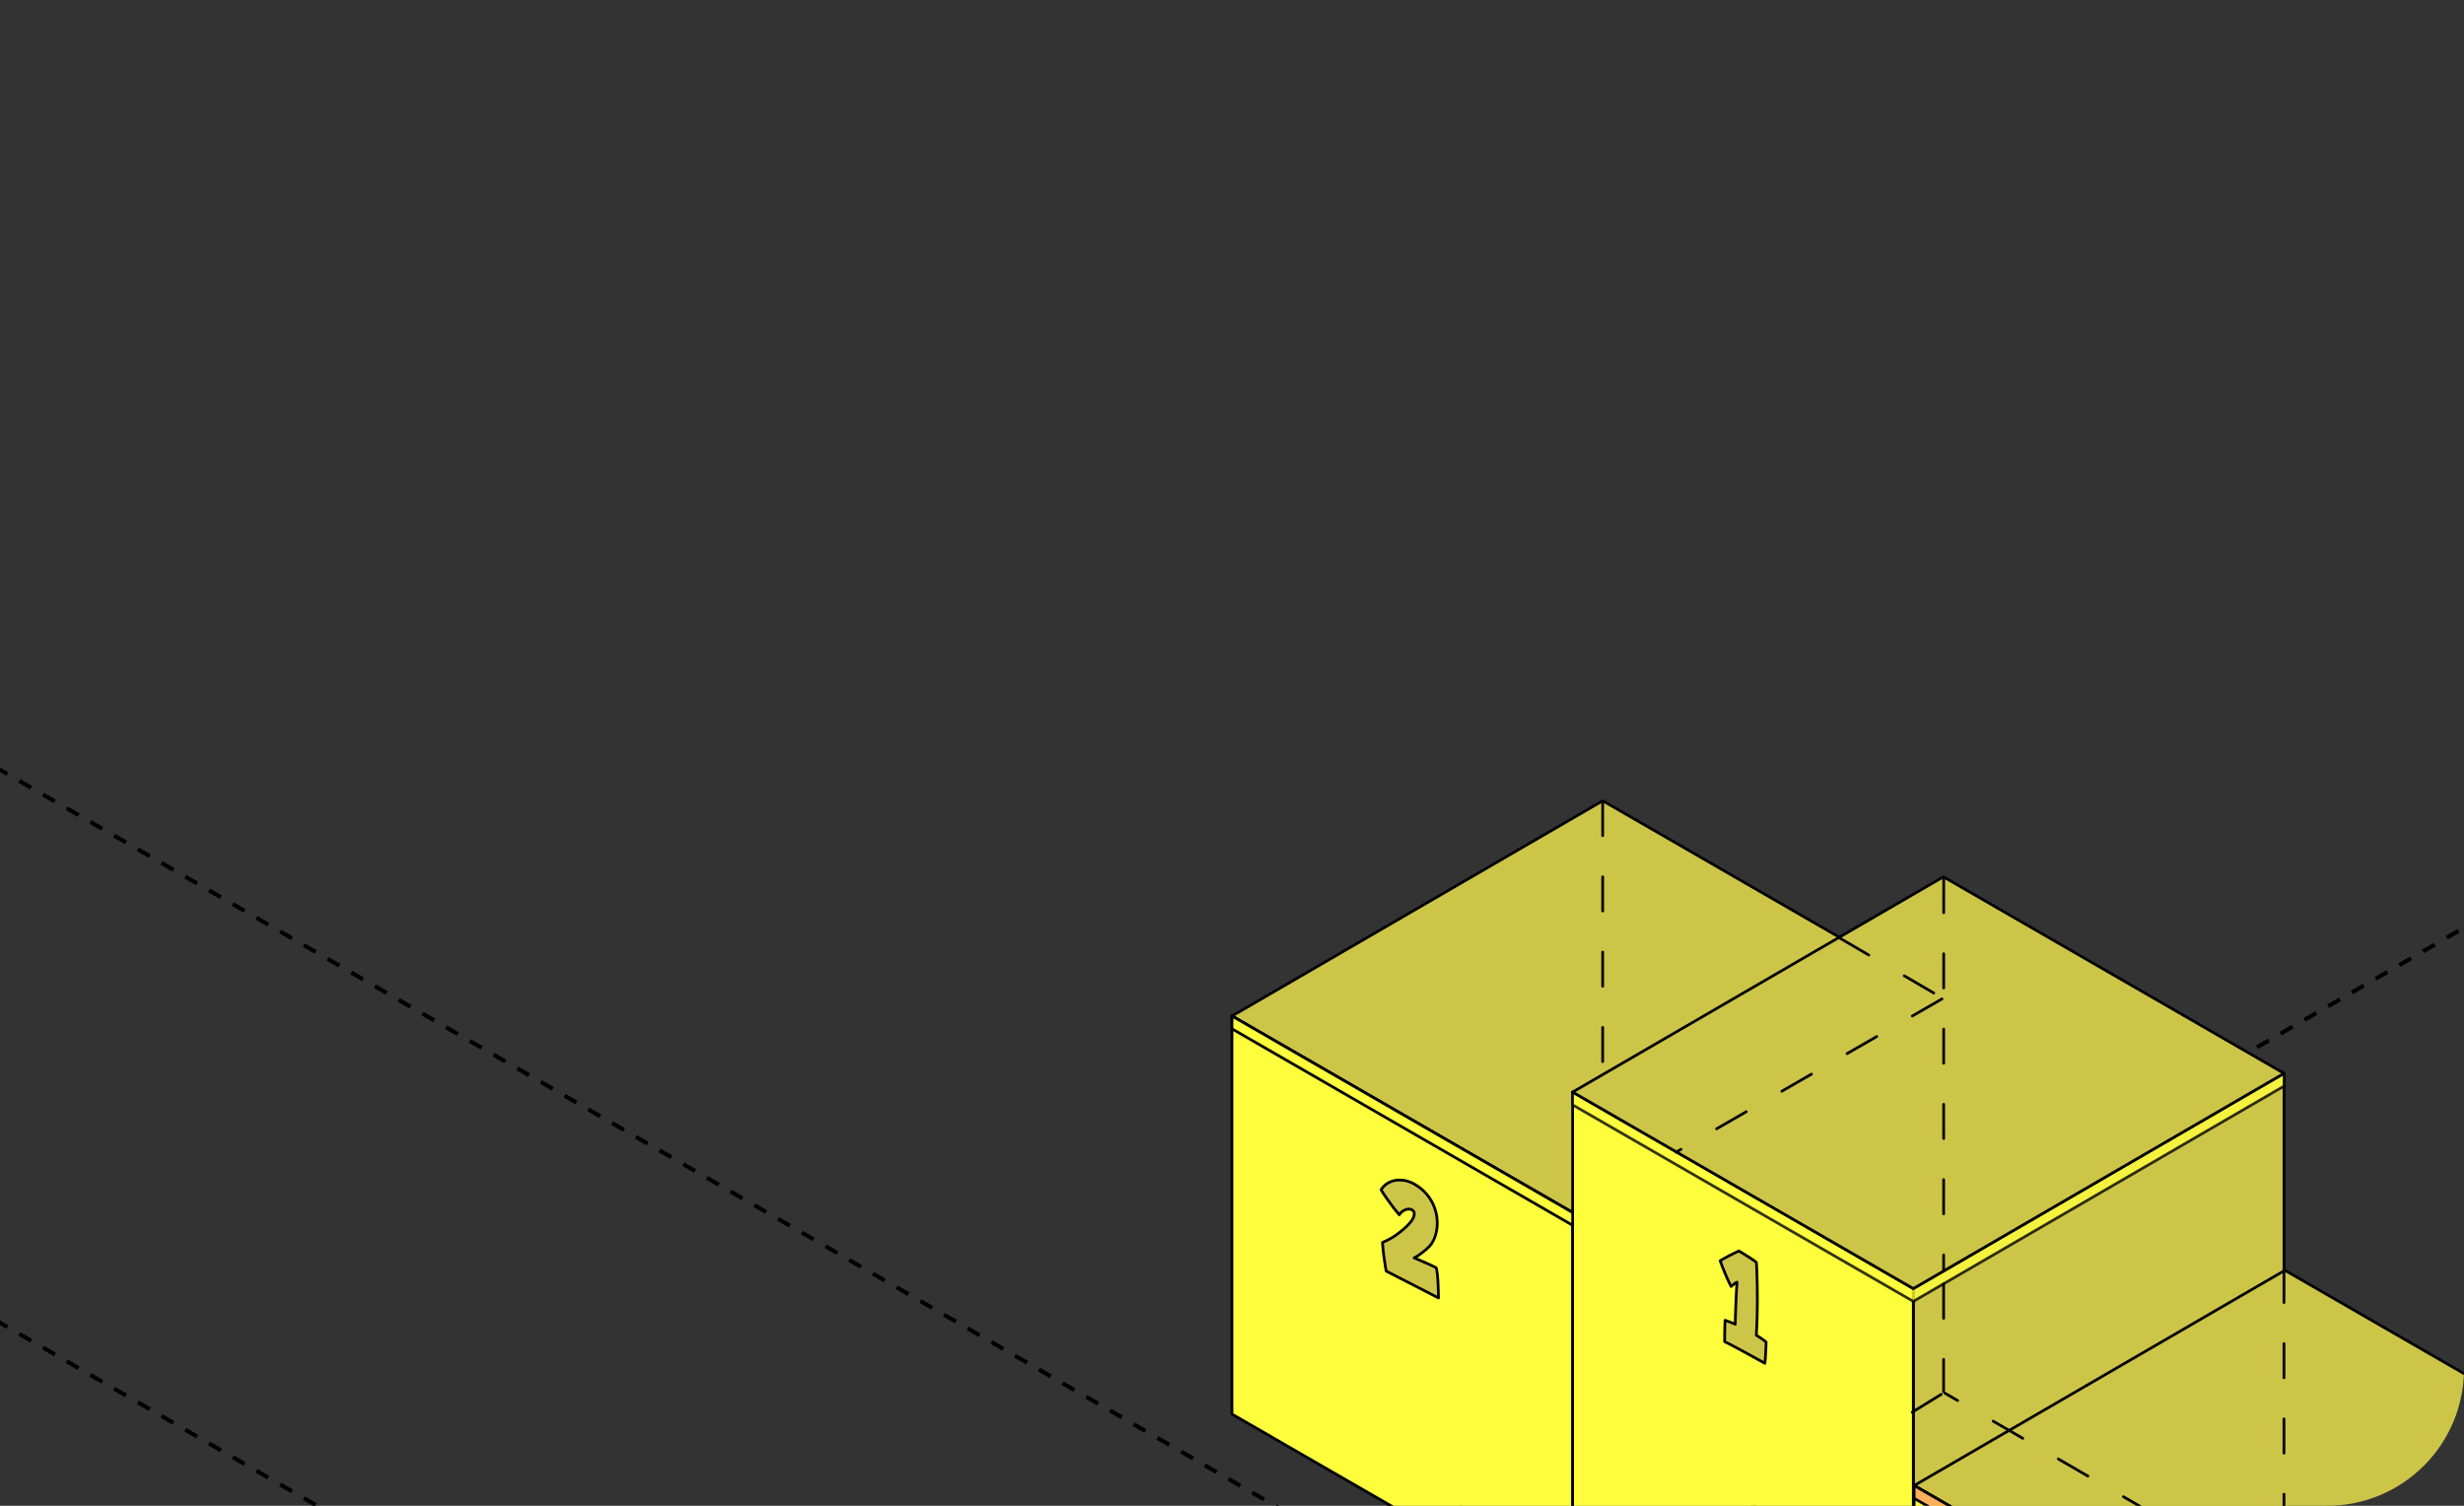
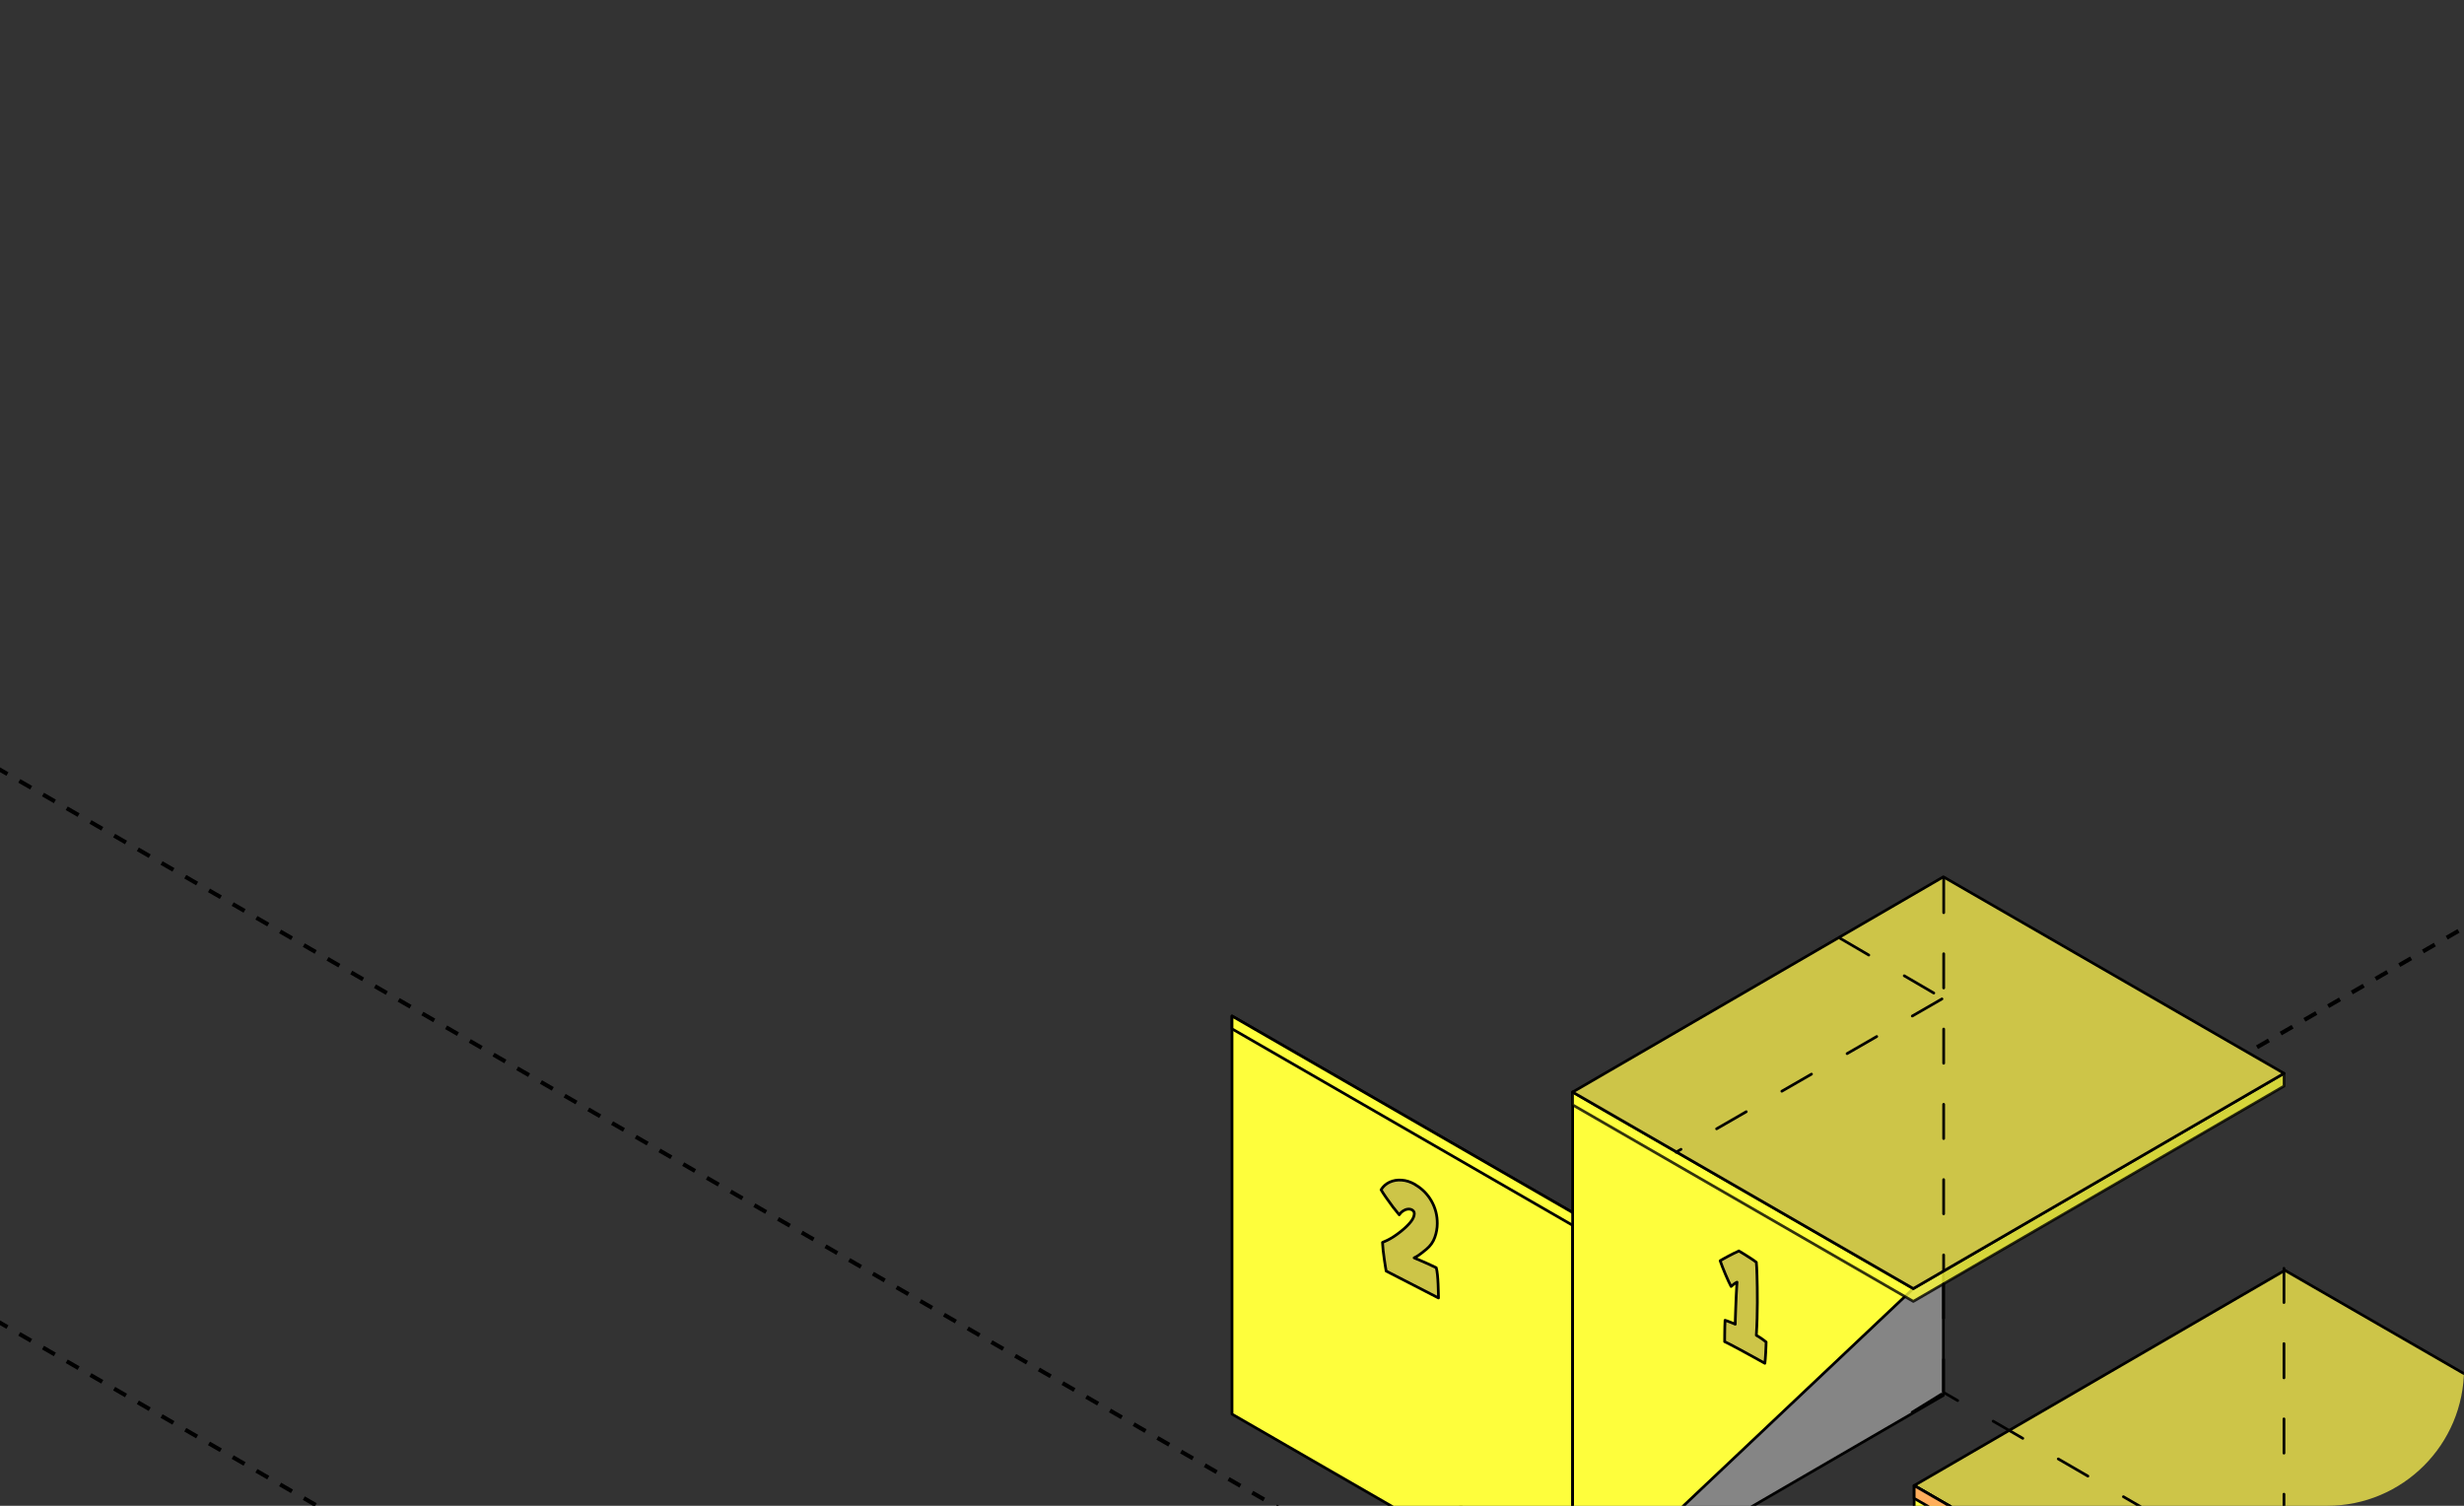
<svg xmlns="http://www.w3.org/2000/svg" width="360" height="220" viewBox="0 0 360 220" fill="none">
  <rect x="0" y="0" width="360" height="220" fill="#333333" stroke="none" />
  <g clip-path="url(#clip0_2674_13264)">
    <path d="M-63 156.892L716.565 606.92" stroke="black" stroke-width="0.6" stroke-linejoin="round" stroke-dasharray="2 2" />
    <path d="M-63 76.093L716.565 526.122" stroke="black" stroke-width="0.6" stroke-linejoin="round" stroke-dasharray="2 2" />
    <path d="M743.73 -5.175L-35.834 444.854" stroke="black" stroke-width="0.6" stroke-linejoin="round" stroke-dasharray="2 2" />
    <path d="M743.73 -85.974L-35.834 364.055" stroke="black" stroke-width="0.6" stroke-linejoin="round" stroke-dasharray="2 2" />
    <path d="M229.768 177.158L283.936 145.706V203.868L229.768 235.314V177.158Z" fill="#858585" stroke="black" stroke-width="0.4" stroke-miterlimit="10" stroke-linecap="round" stroke-linejoin="round" />
-     <path d="M180 148.446L234.162 117L283.936 145.706L229.768 177.158L180 148.446Z" fill="#CDC548" stroke="black" stroke-width="0.4" stroke-miterlimit="10" stroke-linecap="round" stroke-linejoin="round" />
    <path d="M229.768 177.157V235.313L180 206.608V148.445L229.768 177.157Z" fill="#FEFE3C" stroke="black" stroke-width="0.4" stroke-miterlimit="10" stroke-linecap="round" stroke-linejoin="round" />
    <path d="M206.748 173.071C207.768 173.661 208.561 174.459 209.139 175.472C209.711 176.478 209.997 177.575 209.991 178.754C209.991 179.445 209.866 180.124 209.628 180.791C209.389 181.464 208.978 182.042 208.394 182.525C208.095 182.769 207.851 182.965 207.654 183.114C207.458 183.263 207.302 183.376 207.177 183.46C207.058 183.543 206.951 183.603 206.861 183.644C206.778 183.692 206.694 183.734 206.611 183.775C206.76 183.841 206.933 183.919 207.124 183.996C207.321 184.079 207.523 184.169 207.744 184.258C207.964 184.353 208.191 184.455 208.423 184.556C208.656 184.663 208.894 184.776 209.133 184.884C209.371 184.997 209.61 185.116 209.842 185.223C209.914 185.467 209.968 185.807 210.015 186.241C210.057 186.676 210.093 187.135 210.111 187.612C210.135 188.088 210.146 188.517 210.153 188.892C210.164 189.268 210.17 189.518 210.17 189.637L202.526 185.705C202.515 185.64 202.479 185.449 202.425 185.128C202.371 184.812 202.312 184.431 202.252 183.996C202.187 183.555 202.127 183.114 202.079 182.668C202.032 182.227 202.002 181.84 201.99 181.524C202.199 181.441 202.437 181.333 202.693 181.208C202.956 181.083 203.248 180.916 203.576 180.708C203.904 180.499 204.268 180.237 204.679 179.91C205.001 179.647 205.287 179.403 205.526 179.165C205.764 178.927 205.973 178.706 206.134 178.492C206.301 178.283 206.426 178.075 206.509 177.872C206.593 177.676 206.635 177.485 206.635 177.3C206.635 177.175 206.599 177.068 206.539 176.985C206.474 176.895 206.396 176.824 206.312 176.776C206.116 176.663 205.895 176.627 205.651 176.663C205.406 176.699 205.18 176.8 204.959 176.943C204.745 177.092 204.572 177.271 204.435 177.485C204.184 177.193 203.88 176.818 203.522 176.353C203.171 175.889 202.831 175.418 202.509 174.954C202.187 174.489 201.942 174.114 201.781 173.828C202.091 173.327 202.515 172.952 203.045 172.708C203.576 172.469 204.16 172.368 204.804 172.422C205.448 172.464 206.092 172.678 206.748 173.053V173.071Z" fill="#CDC548" stroke="black" stroke-width="0.4" stroke-miterlimit="10" stroke-linecap="round" stroke-linejoin="round" />
    <path d="M180 148.446V150.316L229.768 179.022L283.936 147.576V145.706L229.768 177.158L180 148.446Z" fill="#FEFE3C" stroke="black" stroke-width="0.4" stroke-miterlimit="10" stroke-linecap="round" stroke-linejoin="round" />
-     <path d="M279.541 188.268L333.703 156.822V232.574L279.541 264.02V188.268Z" fill="#CDC548" stroke="black" stroke-width="0.4" stroke-miterlimit="10" stroke-linecap="round" stroke-linejoin="round" />
-     <path d="M279.542 188.268V264.021L229.768 235.315V159.556L279.542 188.268Z" fill="#FEFE3C" stroke="black" stroke-width="0.4" stroke-miterlimit="10" stroke-linecap="round" stroke-linejoin="round" />
+     <path d="M279.542 188.268L229.768 235.315V159.556L279.542 188.268Z" fill="#FEFE3C" stroke="black" stroke-width="0.4" stroke-miterlimit="10" stroke-linecap="round" stroke-linejoin="round" />
    <path d="M254.047 182.764C254.256 182.883 254.524 183.044 254.846 183.246C255.168 183.449 255.49 183.657 255.818 183.866C256.146 184.08 256.408 184.265 256.605 184.426C256.623 184.586 256.641 184.837 256.659 185.158C256.677 185.486 256.688 185.897 256.706 186.386C256.724 186.874 256.736 187.44 256.742 188.095C256.748 188.744 256.754 189.471 256.754 190.281C256.754 191.032 256.742 191.806 256.718 192.622C256.694 193.438 256.659 194.26 256.605 195.088C256.808 195.207 256.999 195.321 257.165 195.434C257.338 195.547 257.494 195.66 257.642 195.767C257.785 195.881 257.917 195.982 258.036 196.077C258.036 196.196 258.03 196.393 258.018 196.679C258.012 196.965 257.994 197.274 257.976 197.614C257.958 197.948 257.941 198.257 257.917 198.549C257.893 198.841 257.869 199.049 257.851 199.181C257.672 199.079 257.38 198.919 256.98 198.698C256.575 198.472 256.116 198.222 255.609 197.942C255.103 197.662 254.596 197.388 254.089 197.114C253.588 196.846 253.141 196.607 252.759 196.411C252.378 196.208 252.115 196.083 251.978 196.023C251.978 195.785 251.978 195.457 251.984 195.053C251.984 194.648 251.99 194.242 252.002 193.838C252.008 193.432 252.02 193.123 252.038 192.896C252.139 192.926 252.258 192.962 252.389 193.015C252.527 193.069 252.664 193.123 252.807 193.176C252.95 193.23 253.081 193.283 253.212 193.337C253.338 193.391 253.439 193.432 253.528 193.474C253.528 193.289 253.528 193.033 253.54 192.712C253.546 192.39 253.558 192.032 253.576 191.633C253.588 191.228 253.606 190.817 253.624 190.388C253.642 189.965 253.659 189.555 253.677 189.156C253.701 188.762 253.719 188.399 253.737 188.083C253.761 187.761 253.773 187.511 253.785 187.327C253.713 187.351 253.636 187.392 253.552 187.452C253.469 187.511 253.379 187.571 253.302 187.636C253.218 187.708 253.141 187.767 253.075 187.827C253.004 187.881 252.956 187.928 252.92 187.958C252.688 187.523 252.419 186.939 252.109 186.213C251.799 185.48 251.537 184.813 251.322 184.199C251.424 184.134 251.579 184.044 251.793 183.925C252.008 183.806 252.246 183.681 252.515 183.532C252.783 183.389 253.051 183.246 253.325 183.115C253.6 182.984 253.844 182.865 254.059 182.776L254.047 182.764Z" fill="#CDC548" stroke="black" stroke-width="0.4" stroke-miterlimit="10" stroke-linecap="round" stroke-linejoin="round" />
    <path opacity="0.8" d="M229.768 159.556V161.426L279.542 190.138L333.704 158.686V156.822L279.542 188.268L229.768 159.556Z" fill="#FEFE3C" stroke="black" stroke-width="0.4" stroke-miterlimit="10" stroke-linecap="round" stroke-linejoin="round" />
    <path d="M229.768 159.556L283.936 128.11L333.704 156.822L279.542 188.267L229.768 159.556Z" fill="#CDC548" stroke="black" stroke-width="0.4" stroke-miterlimit="10" stroke-linecap="round" stroke-linejoin="round" />
    <path d="M329.441 245.756L383.61 214.311V261.203L329.441 292.648V245.756Z" fill="#CDC548" stroke="black" stroke-width="0.4" stroke-miterlimit="10" stroke-linecap="round" stroke-linejoin="round" />
    <path d="M279.666 217.045L333.834 185.599L383.608 214.311L329.44 245.757L279.666 217.045Z" fill="#CDC548" stroke="black" stroke-width="0.4" stroke-miterlimit="10" stroke-linecap="round" stroke-linejoin="round" />
    <path d="M329.44 245.756V292.648L279.666 263.942V217.044L329.44 245.756Z" fill="#FEFE3C" stroke="black" stroke-width="0.4" stroke-miterlimit="10" stroke-linecap="round" stroke-linejoin="round" />
    <path d="M279.666 217.045V218.915L329.44 247.627L383.608 216.175V214.311L329.44 245.756L279.666 217.045Z" fill="#FFAE5C" stroke="black" stroke-width="0.4" stroke-miterlimit="10" stroke-linecap="round" stroke-linejoin="round" />
    <path d="M333.695 185.305V232.162" stroke="black" stroke-width="0.4" stroke-miterlimit="10" stroke-linecap="round" stroke-linejoin="round" stroke-dasharray="5 6" />
    <path d="M283.97 187.61L283.967 203.307" stroke="black" stroke-width="0.4" stroke-miterlimit="10" stroke-linecap="round" stroke-linejoin="round" stroke-dasharray="5 6" />
    <path d="M283.984 128.346L283.971 185.577" stroke="black" stroke-width="0.4" stroke-miterlimit="10" stroke-linecap="round" stroke-linejoin="round" stroke-dasharray="5 6" />
    <path d="M343.111 237.742L284.16 203.548" stroke="black" stroke-width="0.4" stroke-miterlimit="10" stroke-linecap="round" stroke-linejoin="round" stroke-dasharray="5 6" />
    <path d="M283.632 203.708L279.264 206.404" stroke="black" stroke-width="0.4" stroke-miterlimit="10" stroke-linecap="round" stroke-linejoin="round" stroke-dasharray="5 6" />
    <path d="M268.719 137.015L283.923 145.899" stroke="black" stroke-width="0.4" stroke-miterlimit="10" stroke-linecap="round" stroke-linejoin="round" stroke-dasharray="5 6" />
    <path d="M283.728 145.947L244.875 168.339" stroke="black" stroke-width="0.4" stroke-miterlimit="10" stroke-linecap="round" stroke-linejoin="round" stroke-dasharray="5 6" />
-     <path d="M234.158 117.104V156.923" stroke="black" stroke-width="0.4" stroke-miterlimit="10" stroke-linecap="round" stroke-linejoin="round" stroke-dasharray="5 6" />
  </g>
  <defs>
    <clipPath id="clip0_2674_13264">
      <rect width="360" height="220" rx="20" fill="white" />
    </clipPath>
  </defs>
</svg>